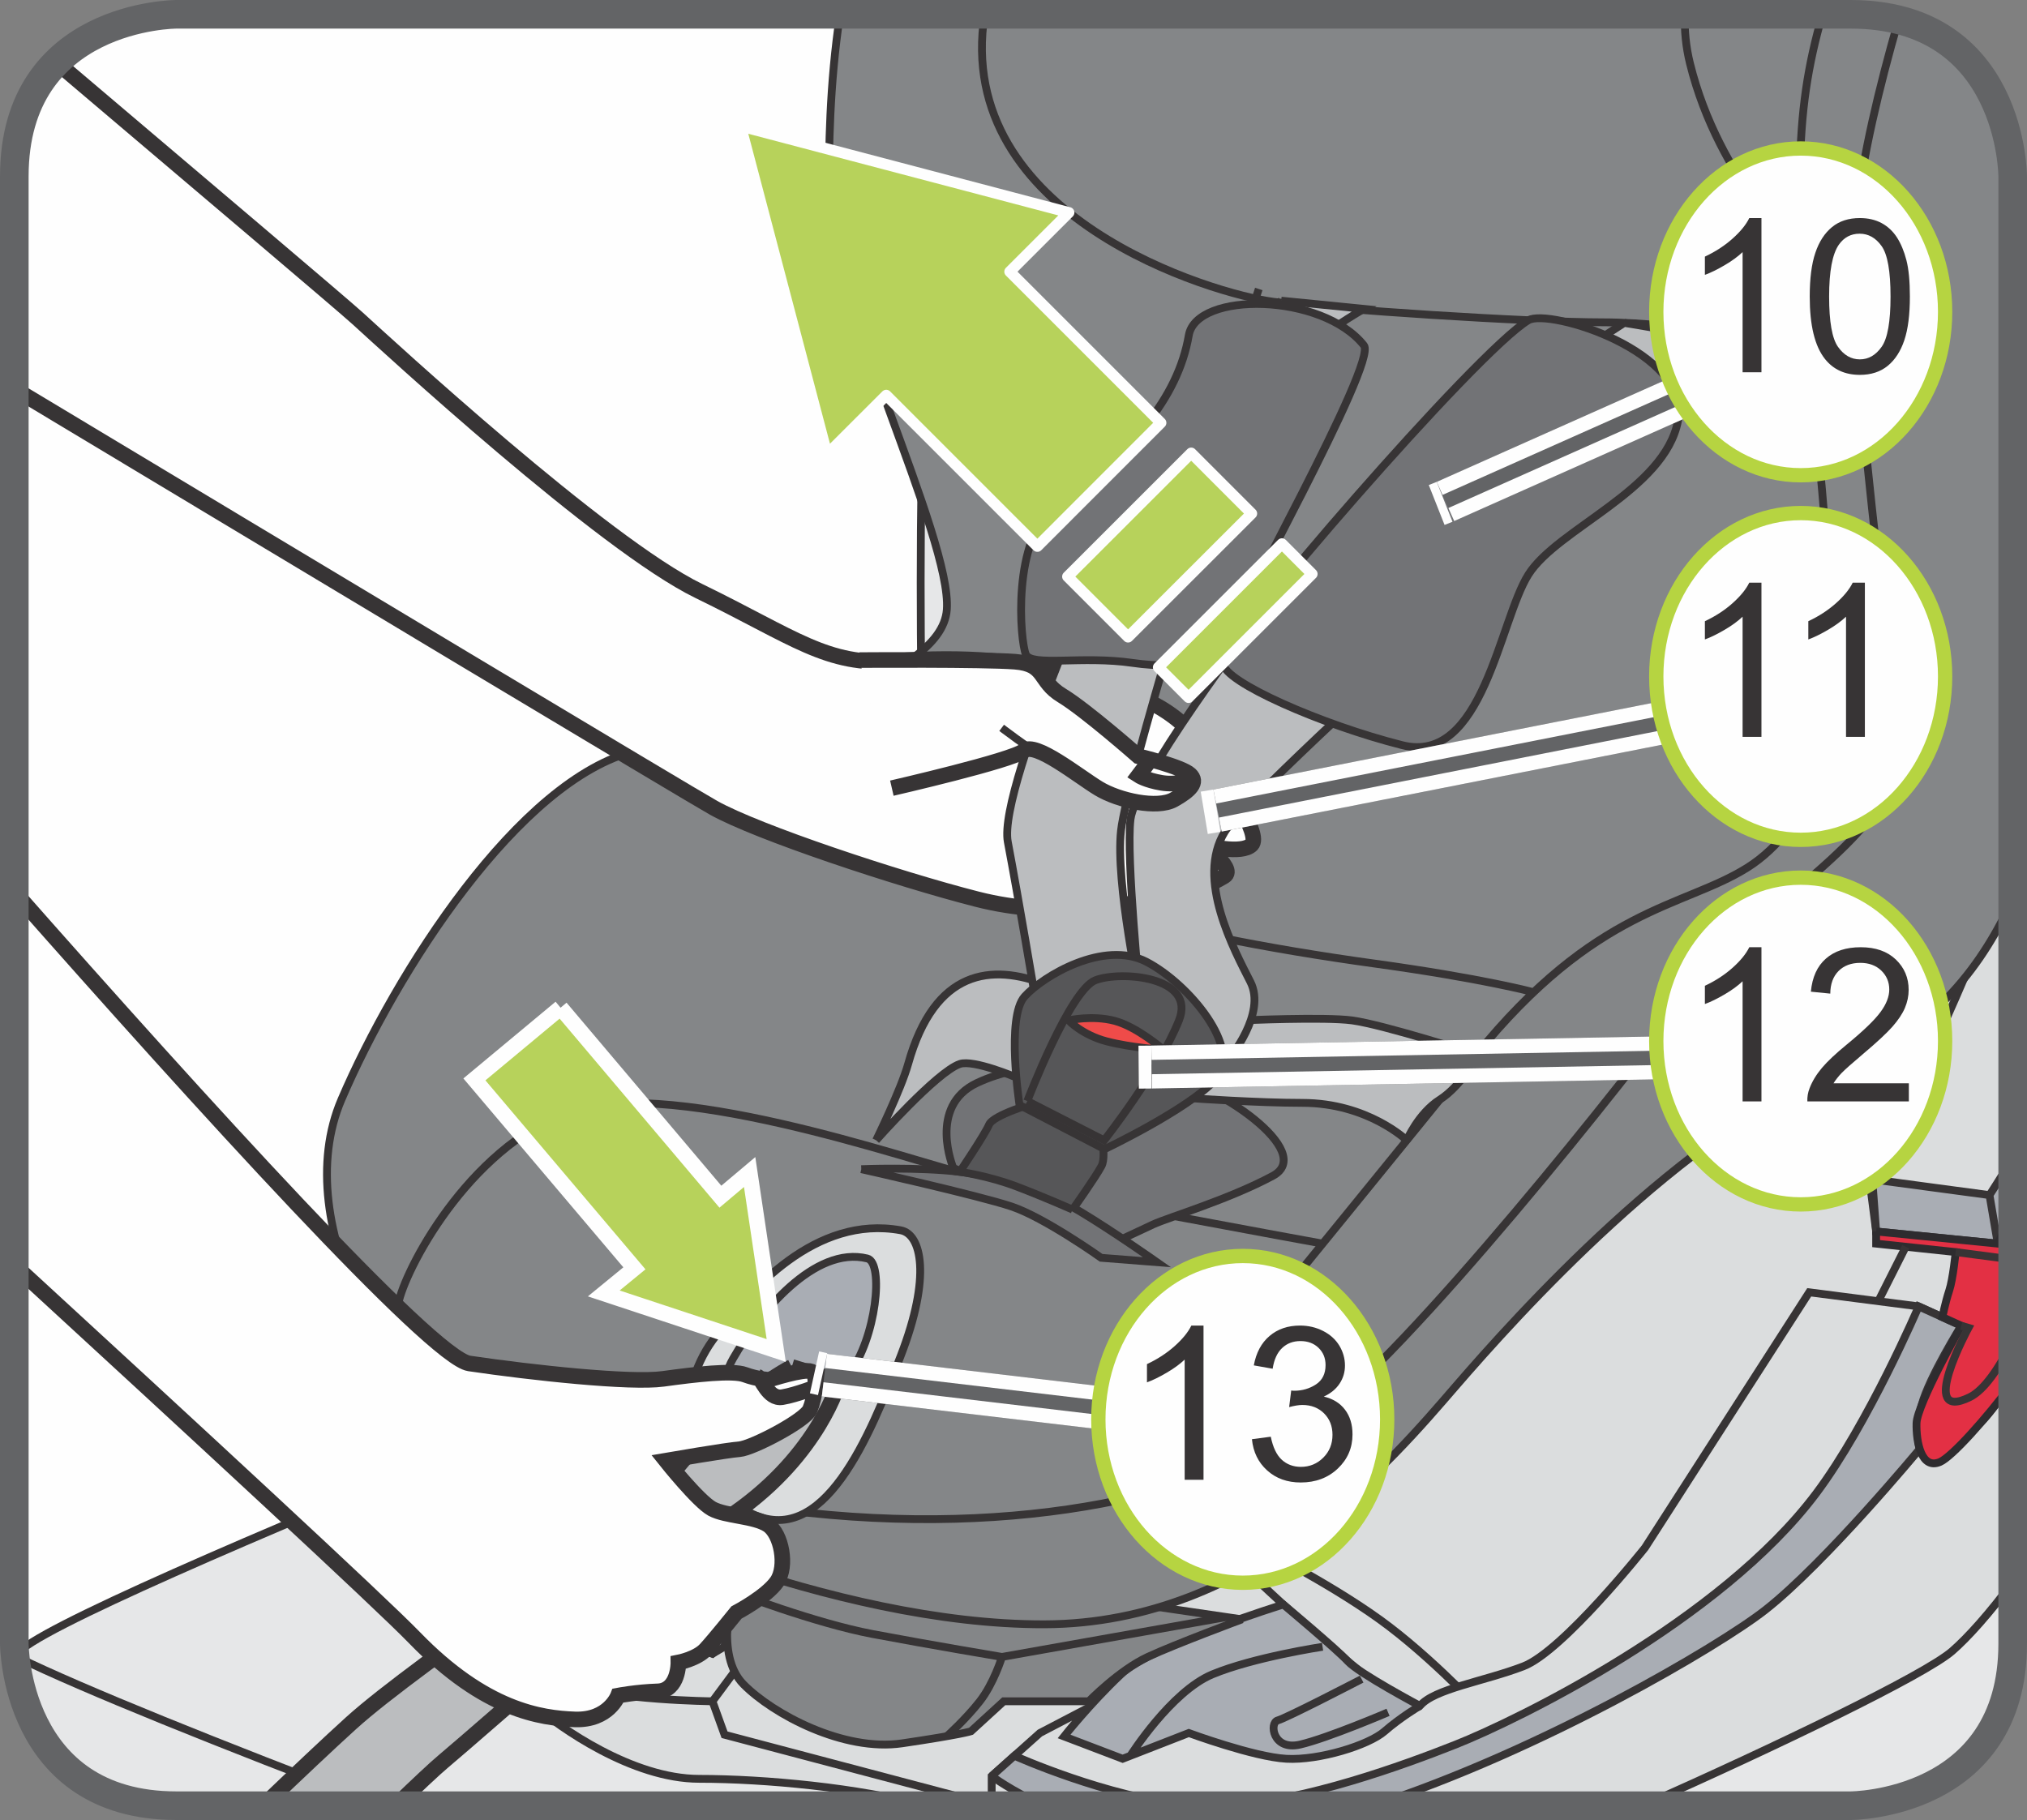
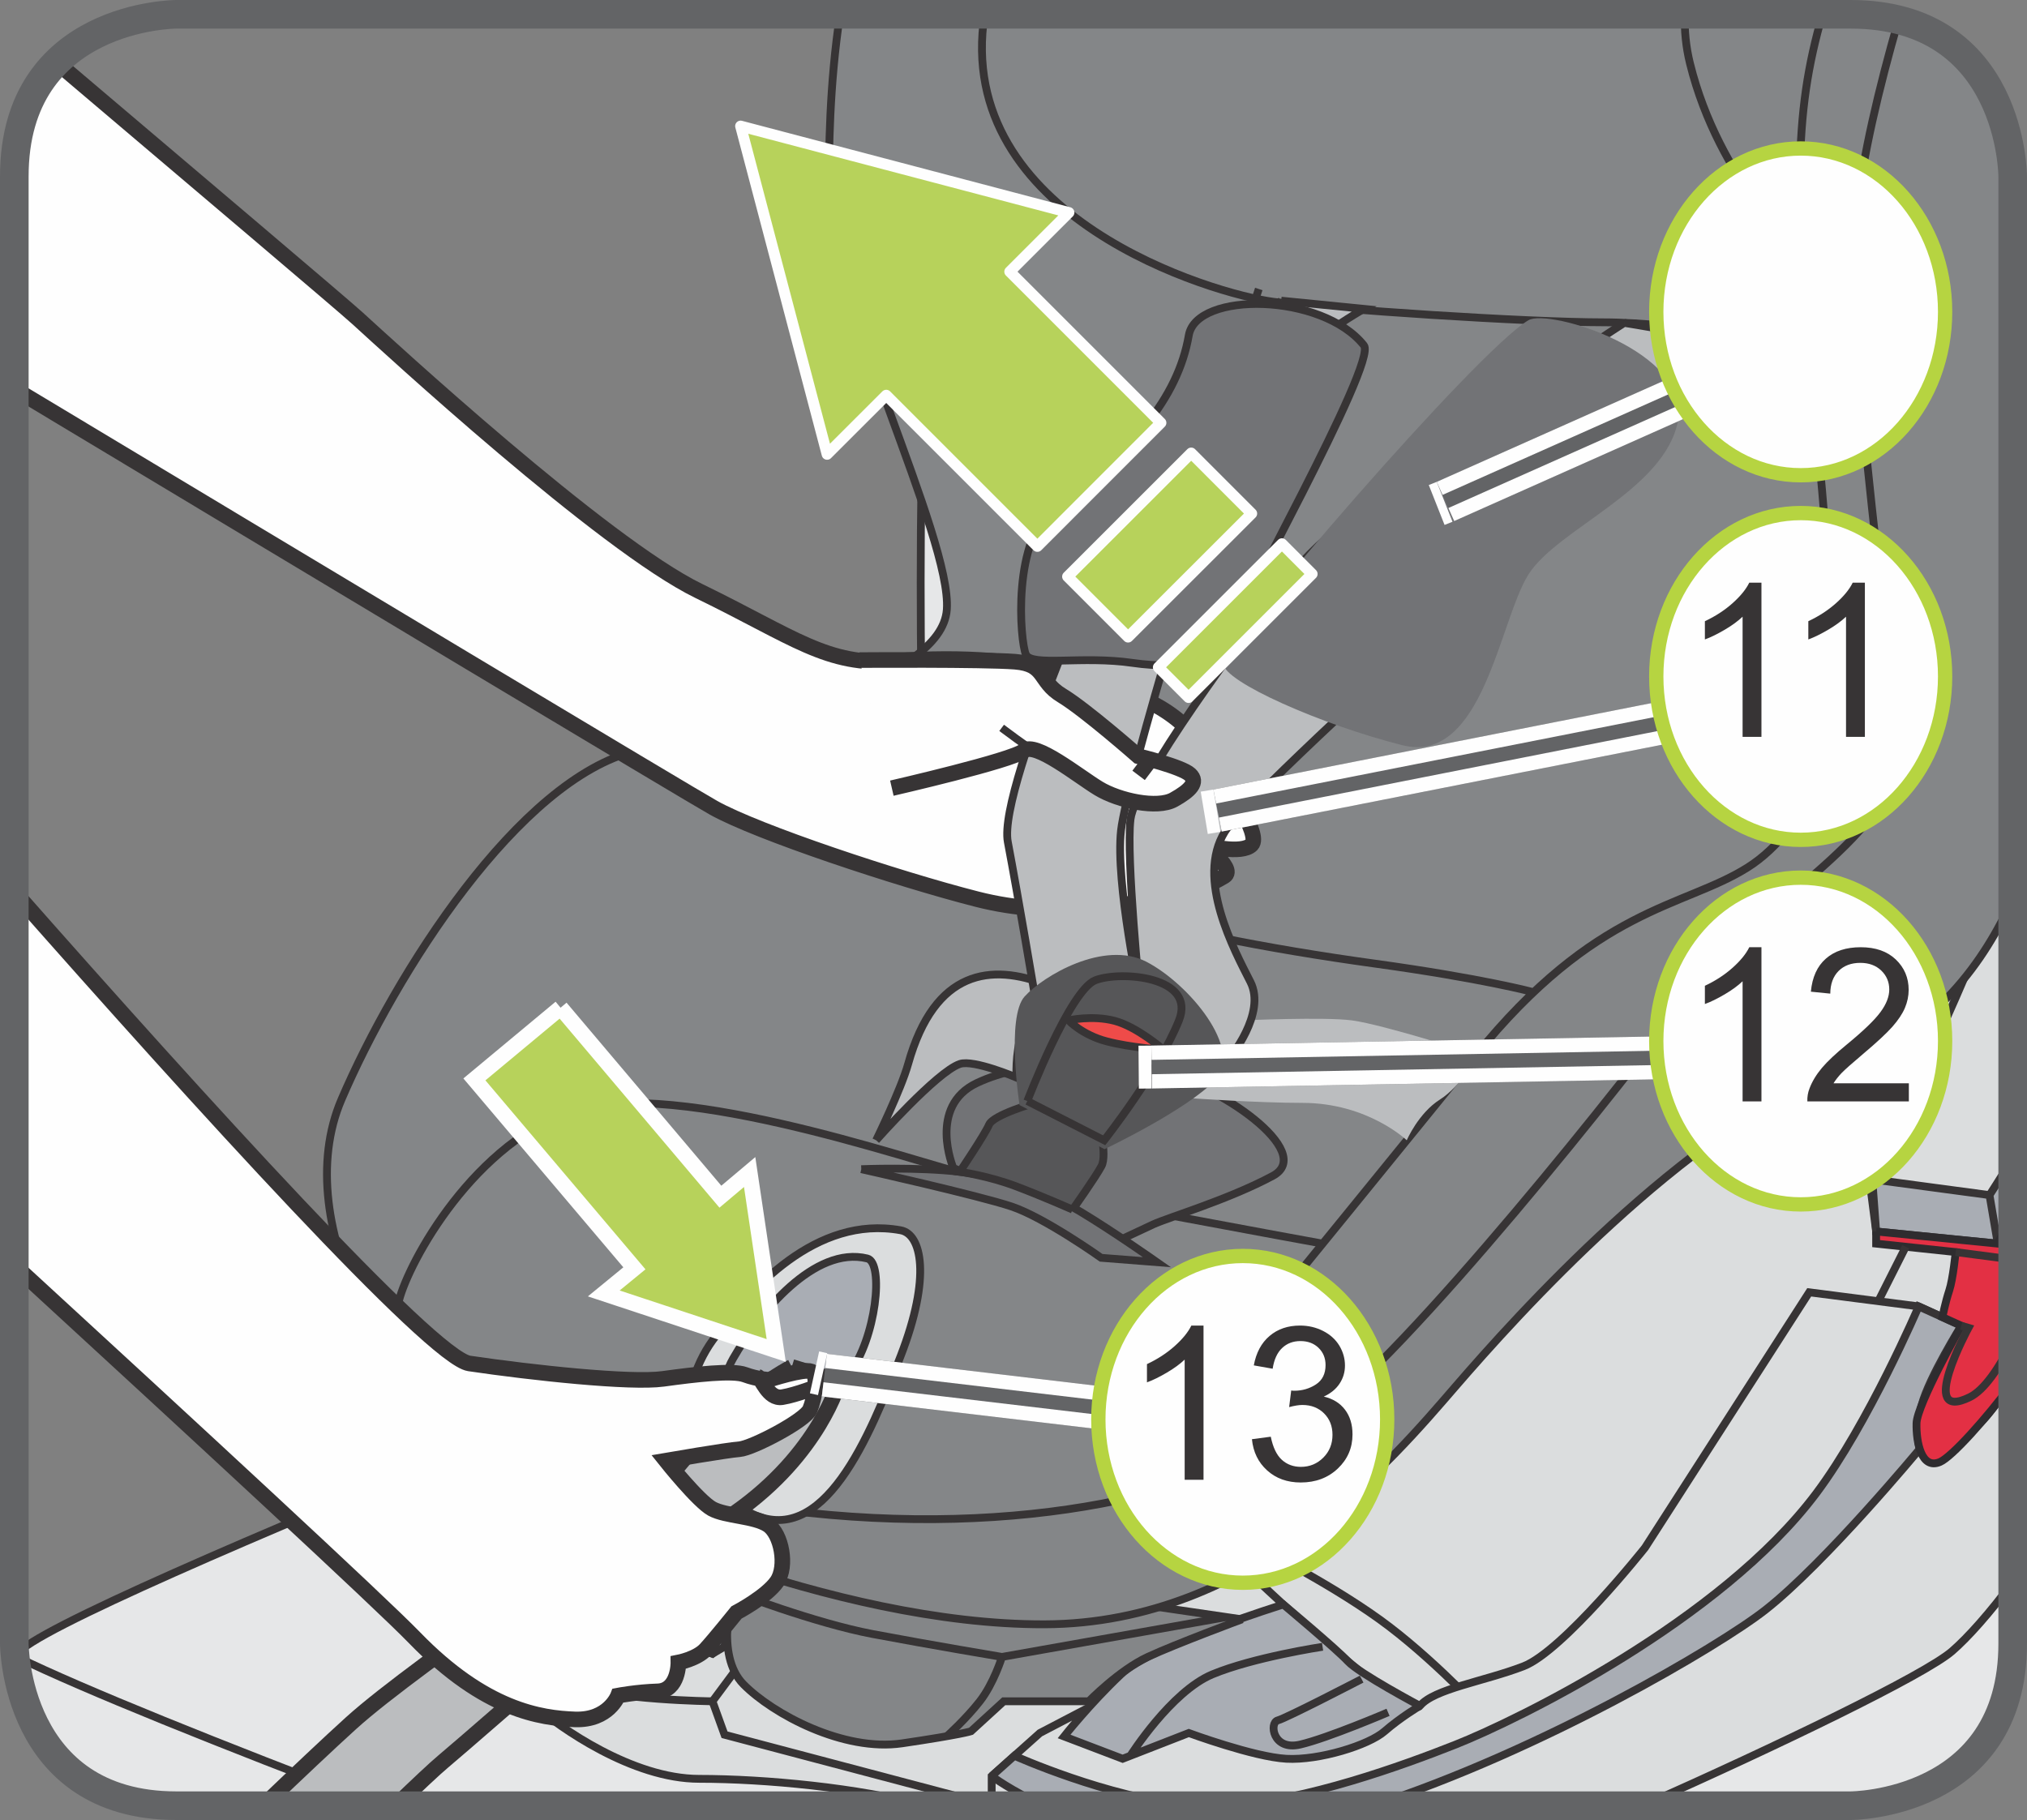
<svg xmlns="http://www.w3.org/2000/svg" xml:space="preserve" width="25mm" height="22.45mm" version="1.1" style="shape-rendering:geometricPrecision; text-rendering:geometricPrecision; image-rendering:optimizeQuality; fill-rule:evenodd; clip-rule:evenodd" viewBox="0 0 11587.81 10405.9">
  <rect x="0" y="0" width="11587.81" height="10405.9" fill="#808080" stroke="none" />
  <defs>
    <style type="text/css">
   
    .str4 {stroke:#FEFEFE;stroke-width:89.13;stroke-miterlimit:10}
    .str3 {stroke:#373435;stroke-width:89.13;stroke-miterlimit:4}
    .str9 {stroke:#FEFEFE;stroke-width:245.29;stroke-miterlimit:4}
    .str1 {stroke:#373435;stroke-width:44.64;stroke-miterlimit:10}
    .str0 {stroke:#373435;stroke-width:44.64;stroke-miterlimit:4}
    .str2 {stroke:#2E2C2F;stroke-width:44.64;stroke-miterlimit:22.926}
    .str6 {stroke:#636466;stroke-width:163.53;stroke-miterlimit:4}
    .str10 {stroke:#B6D441;stroke-width:81.76;stroke-miterlimit:2.613}
    .str7 {stroke:#636466;stroke-width:245.29;stroke-linejoin:bevel;stroke-miterlimit:4}
    .str8 {stroke:#FEFEFE;stroke-width:81.58;stroke-linejoin:bevel;stroke-miterlimit:4}
    .str5 {stroke:#FEFEFE;stroke-width:62.48;stroke-linecap:round;stroke-linejoin:round;stroke-miterlimit:22.926}
    .fil2 {fill:none;fill-rule:nonzero}
    .fil0 {fill:#FEFEFE;fill-rule:nonzero}
    .fil1 {fill:#E6E7E8;fill-rule:nonzero}
    .fil8 {fill:#BBBDBF;fill-rule:nonzero}
    .fil5 {fill:#848688;fill-rule:nonzero}
    .fil7 {fill:#727376;fill-rule:nonzero}
    .fil9 {fill:#565658;fill-rule:nonzero}
    .fil12 {fill:#373435;fill-rule:nonzero}
    .fil10 {fill:#EF4B49;fill-rule:nonzero}
    .fil6 {fill:#E33044;fill-rule:nonzero}
    .fil3 {fill:#DBDDDE;fill-rule:nonzero}
    .fil11 {fill:#B7D25B;fill-rule:nonzero}
    .fil4 {fill:#A9ADB4;fill-rule:nonzero}
   
  </style>
  </defs>
  <g id="Слой_x0020_1">
-     <path class="fil0" d="M1008.74 81.76c0,0 -926.98,0 -926.98,926.98l0 8388.41c0,0 0,926.98 926.98,926.98l9570.32 0c0,0 926.98,0 926.98,-926.98l0 -8388.41c0,0 0,-926.98 -926.98,-926.98l-9570.32 0z" />
    <path class="fil1" d="M5429.81 81.86c-363.3,2943.21 -18.73,7104.21 -18.73,7104.21 0,0 -5158.29,2013.03 -5309.53,2269.26 -53.63,90.66 339.15,445.81 878.26,868.3 9.64,0.23 19.19,0.42 29.02,0.42l0 0 9570.14 0c0,0 927.16,0 927.16,-926.98l0 0 0 -8388.23c0,0 0,-926.98 -927.16,-926.98l0 0 -5149.16 0z" />
    <path class="fil2 str0" d="M5429.81 81.86c-363.3,2943.21 -18.73,7104.21 -18.73,7104.21 0,0 -5158.29,2013.03 -5309.53,2269.26 -53.63,90.66 339.15,445.81 878.26,868.3" />
    <path class="fil1" d="M96.6 9473.68c375.26,183.09 1161.33,500.22 2084.41,850.36l-1172.18 0 0 0c-767.9,0 -899.63,-636.12 -922.25,-854.44 3.34,1.39 6.63,2.41 10.01,4.08z" />
    <path class="fil2 str0" d="M96.6 9473.68c375.26,183.09 1161.33,500.22 2084.41,850.36m-2094.43 -854.44c3.34,1.39 6.63,2.41 10.01,4.08" />
    <path class="fil3" d="M6796.02 8883.96c0,0 573.97,365.43 904.08,643.4 330.48,278.01 504.3,528.5 504.3,528.5l1686.54 -1171.9c0,0 1356.01,-1217.09 1529.82,-1773.54 22.29,-71.29 51.5,-181.42 85.38,-318.76l0 -5782.83c0,0 0,-217.53 -105.4,-441.87l-1110.02 3361.9 -3494.7 4955.09z" />
    <path class="fil2 str1" d="M6796.02 8883.96c0,0 573.97,365.43 904.08,643.4 330.48,278.01 504.3,528.5 504.3,528.5l1686.54 -1171.9c0,0 1356.01,-1217.09 1529.82,-1773.54 22.29,-71.29 51.5,-181.42 85.38,-318.76m-105.4 -6224.69l-1110.02 3361.9 -3494.7 4955.09m399.96 -34.86c0,0 451.97,226.01 747.6,452.16 295.63,225.96 576.42,535.31 576.42,535.31" />
    <path class="fil3" d="M3701.33 8536.18c0,0 -817.08,486.78 -817.08,660.78 0,173.63 34.81,434.59 173.82,556.26 139.15,121.67 556.45,417.3 938.75,417.3 378.97,0 911.5,51.17 1293.25,153.52l4101.99 0c766.74,-340.77 1609.73,-746.67 1767.93,-883.78 89.97,-78.01 215.12,-217.9 346.15,-394.82l0 -1181.77c-64.34,119.63 -123.94,208.86 -167.1,253.08 -233.33,239.4 -467.96,220.08 -353.01,-84.68 101.69,-269.35 226.29,-452.16 226.29,-452.16l-243.62 -110.5 -625.93 -80.65 -938.75 1460.39c0,0 -469.49,591.58 -695.64,678.26 -225.78,86.68 -509.68,128.21 -590.93,225.82 -81.25,97.62 -1008.42,-791.73 -1008.42,-791.73l-3407.7 -425.32zm7804.81 -4245.08c-58.12,406.59 -138.78,928.23 -189.67,1080.86 -86.95,260.82 -625.93,1398.23 -625.93,1398.23l34.86 270.78 695.41 69.48 85.33 -117.78 0 -2701.58z" />
    <path class="fil2 str0" d="M3701.33 8536.18c0,0 -817.08,486.78 -817.08,660.78 0,173.63 34.81,434.59 173.82,556.26 139.15,121.67 556.45,417.3 938.75,417.3 378.97,0 911.5,51.17 1293.25,153.52m4101.99 0c766.74,-340.77 1609.73,-746.67 1767.93,-883.78 89.97,-78.01 215.12,-217.9 346.15,-394.82m0 -4754.34c-58.12,406.59 -138.78,928.23 -189.67,1080.86 -86.95,260.82 -625.93,1398.23 -625.93,1398.23l34.86 270.78 695.41 69.48 85.33 -117.78m0 870.99c-64.34,119.63 -123.94,208.86 -167.1,253.08 -233.33,239.4 -467.96,220.08 -353.01,-84.68 101.69,-269.35 226.29,-452.16 226.29,-452.16l-243.62 -110.5 -625.93 -80.65 -938.75 1460.39c0,0 -469.49,591.58 -695.64,678.26 -225.78,86.68 -509.68,128.21 -590.93,225.82 -81.25,97.62 -1008.42,-791.73 -1008.42,-791.73l-3407.7 -425.32" />
    <path class="fil4" d="M8117.4 9753.18c0,0 -110.55,65.73 -201.95,145.36 -91.4,79.96 -374.43,167.61 -561.64,157.32 -187.26,-10.29 -557.79,-147.35 -557.79,-147.35l-378.04 147.35 -335.03 -127.7c0,0 147.81,-187.26 325.06,-354.68 177.25,-167.47 928.46,-399.64 928.46,-399.64 0,0 304.76,255.07 369.37,325.06 64.75,69.99 411.55,254.28 411.55,254.28z" />
    <path class="fil2 str1" d="M8117.4 9753.18c0,0 -110.55,65.73 -201.95,145.36 -91.4,79.96 -374.43,167.61 -561.64,157.32 -187.26,-10.29 -557.79,-147.35 -557.79,-147.35l-378.04 147.35 -335.03 -127.7c0,0 147.81,-187.26 325.06,-354.68 177.25,-167.47 928.46,-399.64 928.46,-399.64 0,0 304.76,255.07 369.37,325.06 64.75,69.99 411.55,254.28 411.55,254.28m-1655.43 285.48c0,0 231.85,-366.59 468.15,-465.18 236.44,-98.45 630.7,-157.96 630.7,-157.96m-1336.58 347.17l-279.31 145.82 -275.7 246.26 0 167.47 -1527.23 -403.9 -69.02 -191.15 285.66 -384.44 -147.81 0 -137.85 112.49 -295.44 -112.49 68.83 -138.5c0,0 -394.08,-93.68 -364.51,-152.87 29.62,-59.05 364.51,-256.23 364.51,-256.23" />
    <path class="fil5" d="M4693.76 8972.58c-49.23,0 -502.31,128.02 -502.31,128.02 0,0 -108.6,360.06 59.01,529.79 167.47,169.74 571.51,386.38 906.4,337.21 334.89,-49.23 394.08,-69.02 394.08,-69.02l187.21 -171.36 485.99 0c0,0 173.49,-178.08 336.83,-253.63 163.16,-75.55 539.25,-215.02 539.25,-215.02l-876.08 -128.35 -1530.38 -157.64z" />
    <path class="fil2 str0" d="M4693.76 8972.58c-49.23,0 -502.31,128.02 -502.31,128.02 0,0 -108.6,360.06 59.01,529.79 167.47,169.74 571.51,386.38 906.4,337.21 334.89,-49.23 394.08,-69.02 394.08,-69.02l187.21 -171.36 485.99 0c0,0 173.49,-178.08 336.83,-253.63 163.16,-75.55 539.25,-215.02 539.25,-215.02l-876.08 -128.35 -1530.38 -157.64" />
    <path class="fil2 str1" d="M4191.36 9100.55c0,0 463.1,178.92 797.98,242.19 335.03,63.27 738.75,130.8 738.75,130.8l1283.28 -227.96m-1283.28 227.96c0,0 -46.58,151.24 -126.72,253.63 -80.09,102.53 -188.51,199.63 -188.51,199.63m-2498.7 -453.27c0,0 104.8,66.05 350.88,156.81 246.45,90.94 807.95,96.83 807.95,96.83" />
    <path class="fil4" d="M5669.17 10154.72c0,0 109.06,82.88 298.73,169.32l849.15 0 -21.09 -1.85c-468.98,-45.61 -996.83,-283.53 -996.83,-283.53l-129.97 116.06zm2178.09 169.32c960.3,-311.85 1981.05,-912.01 2245.53,-1119.8 344.67,-271.15 881.83,-919.65 881.83,-919.65 0,0 -32.08,-92.52 11.45,-252.61 43.48,-160.1 226.15,-451.97 226.15,-451.97l-243.67 -110.55c0,0 -286.96,670.42 -585.05,1067.93 -548.1,730.91 -1707.95,1296.86 -2062.26,1437.31 -301.61,119.49 -854.16,320.24 -1301.36,349.35l827.37 0z" />
    <path class="fil2 str1" d="M5669.17 10154.72c0,0 109.06,82.88 298.73,169.32m1879.36 0c960.3,-311.85 1981.05,-912.01 2245.53,-1119.8 344.67,-271.15 881.83,-919.65 881.83,-919.65 0,0 -32.08,-92.52 11.45,-252.61 43.48,-160.1 226.15,-451.97 226.15,-451.97l-243.67 -110.55c0,0 -286.96,670.42 -585.05,1067.93 -548.1,730.91 -1707.95,1296.86 -2062.26,1437.31 -301.61,119.49 -854.16,320.24 -1301.36,349.35m-202.83 0l-21.09 -1.85c-468.98,-45.61 -996.83,-283.53 -996.83,-283.53l-129.97 116.06" />
    <path class="fil4" d="M11506.14 6623.41c-73.7,118.29 -132.66,209.6 -132.66,209.6l-670.1 -89.92 22.06 297.95 695.27 69.48c0,0 36.11,-54.93 85.43,-128.07l0 -359.04z" />
    <path class="fil2 str1" d="M11506.14 6623.41c-73.7,118.29 -132.66,209.6 -132.66,209.6l-670.1 -89.92 22.06 297.95 695.27 69.48c0,0 36.11,-54.93 85.43,-128.07m-85.43 128.07l-47.23 -277.5" />
    <polygon class="fil5" points="11506.14,5280.42 11491.72,5277.88 11506.14,5216.6 " />
    <polyline class="fil2 str0" points="11506.14,5280.42 11491.72,5277.88 11506.14,5216.6 " />
    <path class="fil2 str1" d="M7784.18 9600.31c0,0 -430.37,223.37 -479.6,236.11 -49.41,12.93 -29.62,174.98 128.02,138.17 157.64,-36.62 502.49,-184.29 502.49,-184.29" />
    <path class="fil5" d="M11506.14 5138.82c-160.56,352.73 -432.83,752.33 -989.83,971.48 -894.63,351.85 -1842.04,1407.69 -2196.86,1818.45 -355,410.58 -1145.9,1355.22 -2349.22,1358.32 -1203.51,3.29 -2646.05,-649.8 -3055.98,-874.46 -668.94,-366.59 -1270.21,-1407.73 -962.11,-2126.36 308.05,-718.49 1011.8,-1833.05 1686.3,-1994.45 674.69,-161.21 1744.75,-395.84 1774.33,-806.47 29.43,-410.58 -674.32,-1803.76 -674.32,-2390.43 0,-230.23 2.22,-606.32 63.92,-1013.05l5776.61 0 0 0c927.16,0 927.16,926.98 927.16,926.98l0 4129.99z" />
    <path class="fil2 str0" d="M11506.14 5138.82c-160.56,352.73 -432.83,752.33 -989.83,971.48 -894.63,351.85 -1842.04,1407.69 -2196.86,1818.45 -355,410.58 -1145.9,1355.22 -2349.22,1358.32 -1203.51,3.29 -2646.05,-649.8 -3055.98,-874.46 -668.94,-366.59 -1270.21,-1407.73 -962.11,-2126.36 308.05,-718.49 1011.8,-1833.05 1686.3,-1994.45 674.69,-161.21 1744.75,-395.84 1774.33,-806.47 29.43,-410.58 -674.32,-1803.76 -674.32,-2390.43 0,-230.23 2.22,-606.32 63.92,-1013.05" />
    <path class="fil2 str1" d="M7560.86 7110.46c0,0 -1627.3,-296.28 -1990.32,-384.25 -362.84,-87.97 -1799.82,-601.22 -2371.98,-352.04 -571.97,249.37 -909.13,943.99 -923.87,1095.23 -14.55,151.24 -68.32,255.07 -68.32,255.07 0,0 932.36,741.39 2287.9,910.62 1355.54,169.27 2460.28,-105.12 3009.35,-501.15 549.12,-395.89 1815.07,-1989.02 2157.28,-2460.93 342.07,-471.9 1163.28,-882.53 1177.97,-1337.09 14.74,-454.75 -308.19,-2317.05 -220.08,-3152.95 29.66,-281.07 118.84,-668.29 234.72,-1069.65m-794.41 5152.54c0,0 237.23,37.92 222.53,243.11 -14.55,205.38 -73.42,645.44 190.5,454.75 264.06,-190.64 190.83,-451.79 146.66,-636.4 -43.8,-184.76 -257.85,-319.36 -257.85,-319.36l-301.84 257.9m299.2 -64.75c47.42,-52.52 113.84,90.89 99.28,126.21 -14.74,35.13 -22.57,52.79 -99.28,0 -76.66,-52.98 -58.54,-61.46 0,-126.21" />
    <path class="fil3" d="M5148.97 7034.17c118.89,21.6 175.95,264.11 0,718.49 -175.9,454.75 -440.01,1114.56 -865.33,894.63 -425.27,-219.94 -421.38,-689.24 -210.76,-982.6 210.76,-293.17 592.09,-718.63 1076.09,-630.52z" />
    <path class="fil2 str1" d="M5148.97 7034.17c118.89,21.6 175.95,264.11 0,718.49 -175.9,454.75 -440.01,1114.56 -865.33,894.63 -425.27,-219.94 -421.38,-689.24 -210.76,-982.6 210.76,-293.17 592.09,-718.63 1076.09,-630.52m3618.5 -1361.1c0,0 -289.6,-78.47 -909.5,-163.85 -620.04,-85.33 -1227.84,-205.52 -1565,-325.06 -337.34,-119.54 -102.85,-848.32 102.53,-1273.64 205.38,-425.13 800.58,-2258.32 800.58,-2258.32m-184.62 7384.26c0,0 -58.73,-1179.78 182.16,-1474.25 0,0 944.31,-1159.34 1240.27,-1525.33 689.24,-852.72 1187.8,-846.19 1554.39,-1075.77 366.78,-229.25 527.99,-777.36 527.99,-777.36 0,0 -59.19,-996.78 -122.97,-1622.39 -145.45,-1429.1 -140.12,-1905.55 25.31,-2479.51m-90.71 1893.12c0,0 -720.76,-132.15 -1160.96,-132.15 -439.87,0 -1543.59,-73.23 -1886.31,-117.22 -342.77,-43.99 -1832.4,-484 -1652.05,-1642.5l0.19 -1.25m4002.94 0c-2.87,92.29 6.03,185.78 29.2,279.87 166.17,674.5 640.2,1098.85 640.2,1098.85" />
    <path class="fil6" d="M10725.4 7040.98l0 69.48 454.57 48.25c0,0 -14.88,154.16 -36.8,220.26 -21.92,66.05 -39.07,151.89 -39.07,151.89l108.23 49.04c0,0 -253.45,450.16 -256.04,557.61 -2.64,107.58 27.63,267.35 134.42,221.23 66.37,-28.69 259.43,-241.49 415.45,-450.9l0 -962.67c-52.05,93.03 -85.33,165.29 -85.33,165.29l-695.41 -69.48z" />
    <path class="fil2 str2" d="M10725.4 7040.98l0 69.48 454.57 48.25c0,0 -14.88,154.16 -36.8,220.26 -21.92,66.05 -39.07,151.89 -39.07,151.89l108.23 49.04c0,0 -253.45,450.16 -256.04,557.61 -2.64,107.58 27.63,267.35 134.42,221.23 66.37,-28.69 259.43,-241.49 415.45,-450.9m0 -962.67c-52.05,93.03 -85.33,165.29 -85.33,165.29l-695.41 -69.48" />
    <path class="fil2 str1" d="M11212.32 7579.96l40.84 11.96c0,0 -296.74,545.65 7.56,396.35 82,-40.19 167.75,-164.69 245.43,-322.56m0 -546.3l-47.28 75.97 -278.94 -36.66" />
    <path class="fil4" d="M3777.44 9342.79c0,0 44.96,-128.53 183.64,-242.14 138.64,-113.84 195.88,-161.26 195.88,-161.26l287.61 91.73 -253.26 87.97c0,0 -29.62,24.52 -29.62,137.52 0,68.51 -21.55,158.94 -21.55,158.94l-67.21 39.72 -295.49 -112.49z" />
    <path class="fil2 str1" d="M3777.44 9342.79c0,0 44.96,-128.53 183.64,-242.14 138.64,-113.84 195.88,-161.26 195.88,-161.26l287.61 91.73 -253.26 87.97c0,0 -29.62,24.52 -29.62,137.52 0,68.51 -21.55,158.94 -21.55,158.94l-67.21 39.72 -295.49 -112.49" />
    <path class="fil4" d="M4958.28 7195.43c95.67,23.55 51.68,457.21 -105.96,661.29 -157.96,203.9 -245.89,526.83 -422.03,475.52 -175.95,-51.54 -390.14,-302.53 -238.89,-565.62 150.92,-263.27 465.04,-645.39 766.88,-571.19z" />
    <path class="fil2 str0" d="M4958.28 7195.43c95.67,23.55 51.68,457.21 -105.96,661.29 -157.96,203.9 -245.89,526.83 -422.03,475.52 -175.95,-51.54 -390.14,-302.53 -238.89,-565.62 150.92,-263.27 465.04,-645.39 766.88,-571.19" />
    <line class="fil2" x1="10894.67" y1="7128.49" x2="10737.68" y2="7439.7" />
    <line class="fil2 str1" x1="10894.67" y1="7128.49" x2="10737.68" y2="7439.7" />
    <path class="fil7" d="M5449.75 6677.54c0,0 -147.81,-352.22 135.39,-485.67 282.88,-133.4 701.16,-129.83 1036.51,-64.43 335.4,65.26 907.84,460.64 653.6,596.22 -253.77,135.72 -592.74,235.6 -683.17,276.99 -91.08,41.67 -212.57,100.21 -212.57,100.21l-929.76 -423.33z" />
    <path class="fil2 str1" d="M5449.75 6677.54c0,0 -147.81,-352.22 135.39,-485.67 282.88,-133.4 701.16,-129.83 1036.51,-64.43 335.4,65.26 907.84,460.64 653.6,596.22 -253.77,135.72 -592.74,235.6 -683.17,276.99 -91.08,41.67 -212.57,100.21 -212.57,100.21l-929.76 -423.33" />
    <path class="fil7" d="M4923.66 6684.77c0,0 322.28,-13.4 563.12,15.2 241.03,28.65 506.76,117.41 692.21,229.44 186.05,111.98 435.1,287.15 435.1,287.15l-319.17 -25.03c0,0 -322.47,-229.76 -512.32,-293.36 -189.53,-63.45 -858.93,-213.4 -858.93,-213.4z" />
    <path class="fil2 str1" d="M4923.66 6684.77c0,0 322.28,-13.4 563.12,15.2 241.03,28.65 506.76,117.41 692.21,229.44 186.05,111.98 435.1,287.15 435.1,287.15l-319.17 -25.03c0,0 -322.47,-229.76 -512.32,-293.36 -189.53,-63.45 -858.93,-213.4 -858.93,-213.4" />
    <path class="fil8" d="M8042.03 6519.58c0,0 -222.58,-213.86 -596.86,-213.86 -252.8,0 -623.33,-25.68 -623.33,-25.68l280.1 -445.9c0,0 471.76,-20.95 627.09,0 185.59,25.17 722.75,198.52 722.75,198.52 0,0 -98.08,176.6 -220.72,254.42 -122.97,78.01 -189.02,232.5 -189.02,232.5z" />
-     <path class="fil2 str0" d="M8042.03 6519.58c0,0 -222.58,-213.86 -596.86,-213.86 -252.8,0 -623.33,-25.68 -623.33,-25.68l280.1 -445.9c0,0 471.76,-20.95 627.09,0 185.59,25.17 722.75,198.52 722.75,198.52 0,0 -98.08,176.6 -220.72,254.42 -122.97,78.01 -189.02,232.5 -189.02,232.5" />
    <path class="fil8" d="M5008.44 6519.58c0,0 142.25,-290.21 183.13,-436.26 152.26,-543 477.65,-574.11 787.83,-454.24 71.15,27.49 -97.94,138.5 -137.85,271.43 -39.86,133.12 -30.08,260.49 -30.08,260.49 0,0 -245.75,-104.8 -324.55,-77.68 -132.15,45.33 -478.48,436.26 -478.48,436.26z" />
    <path class="fil2 str0" d="M5008.44 6519.58c0,0 142.25,-290.21 183.13,-436.26 152.26,-543 477.65,-574.11 787.83,-454.24 71.15,27.49 -97.94,138.5 -137.85,271.43 -39.86,133.12 -30.08,260.49 -30.08,260.49 0,0 -245.75,-104.8 -324.55,-77.68 -132.15,45.33 -478.48,436.26 -478.48,436.26" />
    <path class="fil9" d="M6131.67 6915.88c0,0 130.99,-184.29 165.66,-249.69 33.84,-65.4 -18.63,-264.25 -18.63,-264.25l-362.05 -96.32c0,0 -239.22,68.51 -262.77,125.24 -24.01,56.59 -167.1,268.98 -167.1,268.98 0,0 163.67,22.57 324.23,83.9 160.75,61.18 320.66,132.15 320.66,132.15z" />
    <path class="fil2 str1" d="M6131.67 6915.88c0,0 130.99,-184.29 165.66,-249.69 33.84,-65.4 -18.63,-264.25 -18.63,-264.25l-362.05 -96.32c0,0 -239.22,68.51 -262.77,125.24 -24.01,56.59 -167.1,268.98 -167.1,268.98 0,0 163.67,22.57 324.23,83.9 160.75,61.18 320.66,132.15 320.66,132.15" />
    <path class="fil0" d="M323.02 355.88c791.63,671.86 1633.74,1384.42 1721.81,1464.79 169.74,154.54 1404.3,1292.78 1949.63,1558 545.14,265.04 734.34,431.53 1120.59,401.08 386.71,-30.08 748.06,-1.95 1024.73,80.65 276.86,82.41 553.85,154.81 717.38,389.81 163.48,235.28 353.01,522.93 298.08,579.34 -54.97,56.41 -263.27,9.78 -292.06,-12.75 -28.78,-22.43 210.76,147.95 136.37,192.59 -74.21,44.64 -231.71,123.16 -405.02,139.98 -173.31,16.83 -554.31,108.09 -1010.04,-8.48 -456.05,-116.62 -1253.71,-381.52 -1505.67,-522.61 -147.44,-82.74 -2267.78,-1355.73 -3996.96,-2394.88l0 -1214.59 0 0c0,-309.58 103.46,-515.61 241.17,-652.95z" />
    <path class="fil2 str3" d="M323.02 355.88c791.63,671.86 1633.74,1384.42 1721.81,1464.79 169.74,154.54 1404.3,1292.78 1949.63,1558 545.14,265.04 734.34,431.53 1120.59,401.08 386.71,-30.08 748.06,-1.95 1024.73,80.65 276.86,82.41 553.85,154.81 717.38,389.81 163.48,235.28 353.01,522.93 298.08,579.34 -54.97,56.41 -263.27,9.78 -292.06,-12.75 -28.78,-22.43 210.76,147.95 136.37,192.59 -74.21,44.64 -231.71,123.16 -405.02,139.98 -173.31,16.83 -554.31,108.09 -1010.04,-8.48 -456.05,-116.62 -1253.71,-381.52 -1505.67,-522.61 -147.44,-82.74 -2267.78,-1355.73 -3996.96,-2394.88" />
    <path class="fil8" d="M7324.38 1719.07c0,0 -734.53,626.3 -815.13,911.96 -80.74,285.48 -809.57,1857.2 -747.74,2183.28 61.65,325.85 154.54,878.08 154.54,878.08l601.87 17.98c0,0 -142.39,-663.38 -109.2,-962.3 33.51,-298.73 542.87,-1952.22 657.17,-2293.32 114.44,-341.28 731.42,-688.73 731.42,-688.73l-472.92 -46.95z" />
    <path class="fil2 str0" d="M7324.38 1719.07c0,0 -734.53,626.3 -815.13,911.96 -80.74,285.48 -809.57,1857.2 -747.74,2183.28 61.65,325.85 154.54,878.08 154.54,878.08l601.87 17.98c0,0 -142.39,-663.38 -109.2,-962.3 33.51,-298.73 542.87,-1952.22 657.17,-2293.32 114.44,-341.28 731.42,-688.73 731.42,-688.73l-472.92 -46.95" />
    <path class="fil8" d="M9285.4 1845.98c0,0 -1539.19,993.17 -1873.24,1404.58 -334.24,411.74 -923.36,1221.63 -949.37,1433.88 -26.33,211.78 55.11,1026.08 55.11,1026.08l508.66 341.75c0,0 214.56,-255.91 121.67,-438.2 -92.56,-182.48 -313.29,-588.99 -146.52,-858.01 167.14,-269.3 2993.69,-2783.35 2993.69,-2783.35 45.29,0.14 -710.01,-126.72 -710.01,-126.72z" />
    <path class="fil2 str0" d="M9285.4 1845.98c0,0 -1539.19,993.17 -1873.24,1404.58 -334.24,411.74 -923.36,1221.63 -949.37,1433.88 -26.33,211.78 55.11,1026.08 55.11,1026.08l508.66 341.75c0,0 214.56,-255.91 121.67,-438.2 -92.56,-182.48 -313.29,-588.99 -146.52,-858.01 167.14,-269.3 2993.69,-2783.35 2993.69,-2783.35 45.29,0.14 -710.01,-126.72 -710.01,-126.72" />
    <path class="fil7" d="M7797.34 1974.93c78.33,98.77 -759.7,1586.93 -778.19,1692.38 -17.98,105.63 -256.23,165.01 -544.81,122.83 -288.63,-42.18 -575.91,22.9 -609.43,-47.93 -33.19,-70.96 -84.22,-670.24 174.14,-852.4 423,-298.41 694.76,-610.91 756.92,-972.45 43.48,-252.48 762.29,-243.48 1001.37,57.57z" />
    <path class="fil2 str1" d="M7797.34 1974.93c78.33,98.77 -759.7,1586.93 -778.19,1692.38 -17.98,105.63 -256.23,165.01 -544.81,122.83 -288.63,-42.18 -575.91,22.9 -609.43,-47.93 -33.19,-70.96 -84.22,-670.24 174.14,-852.4 423,-298.41 694.76,-610.91 756.92,-972.45 43.48,-252.48 762.29,-243.48 1001.37,57.57" />
    <path class="fil7" d="M8737.72 1830.87c116.43,-68.65 931.06,178.41 854.86,575.4 -75.69,397.04 -688.55,614.99 -854.86,878.45 -166.45,263.23 -260.49,1092.59 -722.24,975.69 -461.1,-116.57 -1019.68,-362.51 -1022.79,-466.2 -3.11,-103.83 1451.35,-1790.5 1745.03,-1963.35z" />
-     <path class="fil2 str1" d="M8737.72 1830.87c116.43,-68.65 931.06,178.41 854.86,575.4 -75.69,397.04 -688.55,614.99 -854.86,878.45 -166.45,263.23 -260.49,1092.59 -722.24,975.69 -461.1,-116.57 -1019.68,-362.51 -1022.79,-466.2 -3.11,-103.83 1451.35,-1790.5 1745.03,-1963.35" />
    <path class="fil0" d="M5098.5 4506.36c0,0 689.71,-158.29 754.78,-213.73 64.75,-55.62 311.99,145.68 427.78,215.67 115.6,69.8 334.24,117.08 429.21,63.92 95.16,-53.12 139.52,-100.07 92.56,-144.2 -47.09,-44.31 -295.3,-104.34 -295.3,-104.34 0,0 -302.35,-266.01 -437.56,-347.45 -135.07,-81.3 -87,-178.73 -267.86,-192.96 -180.86,-14.04 -888.69,-9.18 -888.69,-9.18l185.08 732.26z" />
-     <path class="fil2 str3" d="M5098.5 4506.36c0,0 689.71,-158.29 754.78,-213.73 64.75,-55.62 311.99,145.68 427.78,215.67 115.6,69.8 334.24,117.08 429.21,63.92 95.16,-53.12 139.52,-100.07 92.56,-144.2 -47.09,-44.31 -295.3,-104.34 -295.3,-104.34 0,0 -302.35,-266.01 -437.56,-347.45 -135.07,-81.3 -87,-178.73 -267.86,-192.96 -180.86,-14.04 -888.69,-9.18 -888.69,-9.18m1659.19 575.13l-63.45 84.03c0,0 42.37,27.63 130.34,42.5 87.46,15.06 170.85,-15.06 170.85,-15.06" />
+     <path class="fil2 str3" d="M5098.5 4506.36c0,0 689.71,-158.29 754.78,-213.73 64.75,-55.62 311.99,145.68 427.78,215.67 115.6,69.8 334.24,117.08 429.21,63.92 95.16,-53.12 139.52,-100.07 92.56,-144.2 -47.09,-44.31 -295.3,-104.34 -295.3,-104.34 0,0 -302.35,-266.01 -437.56,-347.45 -135.07,-81.3 -87,-178.73 -267.86,-192.96 -180.86,-14.04 -888.69,-9.18 -888.69,-9.18m1659.19 575.13l-63.45 84.03" />
    <path class="fil2 str0" d="M5726.09 4161.55c0,0 168.12,126.21 179.89,127.19" />
    <path class="fil9" d="M5828.34 6318.04c0,0 -77.68,-502.35 29.06,-620.55 106.79,-118.06 453.64,-324.27 696.75,-198.34 243.16,126.21 554.36,500.83 394.91,673.34 -159.59,172.19 -634.78,397.83 -634.78,397.83l-485.95 -252.29z" />
-     <path class="fil2 str1" d="M5828.34 6318.04c0,0 -77.68,-502.35 29.06,-620.55 106.79,-118.06 453.64,-324.27 696.75,-198.34 243.16,126.21 554.36,500.83 394.91,673.34 -159.59,172.19 -634.78,397.83 -634.78,397.83l-485.95 -252.29" />
    <path class="fil9" d="M5872.89 6295.15c0,0 242.97,-634.13 388.98,-690.54 146.05,-56.08 579.2,-21.41 477.51,230.74 -117.59,292.01 -427.13,684.33 -427.13,684.33l-439.36 -224.53z" />
    <path class="fil2 str1" d="M5872.89 6295.15c0,0 242.97,-634.13 388.98,-690.54 146.05,-56.08 579.2,-21.41 477.51,230.74 -117.59,292.01 -427.13,684.33 -427.13,684.33l-439.36 -224.53" />
    <path class="fil10" d="M6652.19 6002.3c0,0 -182.62,-11.12 -324.41,-48.07 -141.93,-36.8 -219.29,-120.19 -219.29,-120.19 0,0 134.93,-31.24 263.92,2.78 128.86,34.02 279.78,165.47 279.78,165.47z" />
    <path class="fil2 str0" d="M6652.19 6002.3c0,0 -182.62,-11.12 -324.41,-48.07 -141.93,-36.8 -219.29,-120.19 -219.29,-120.19 0,0 134.93,-31.24 263.92,2.78 128.86,34.02 279.78,165.47 279.78,165.47" />
    <path class="fil8" d="M4526.43 7815.23c0,0 -335.03,173.96 -618.74,530.91 -293.68,369.23 -1500.57,1143.35 -1902.02,1507.16 -123.34,111.71 -306.34,284.64 -500.64,470.74l757.89 0c124.55,-120.1 222.9,-212.57 270.41,-252.29 216.65,-181.51 1447.6,-1266.78 1668.04,-1421.27 484.32,-339.48 595.38,-752.19 595.38,-752.19l-270.32 -83.06z" />
    <path class="fil2 str3" d="M4526.43 7815.23c0,0 -335.03,173.96 -618.74,530.91 -293.68,369.23 -1500.57,1143.35 -1902.02,1507.16 -123.34,111.71 -306.34,284.64 -500.64,470.74m757.89 0c124.55,-120.1 222.9,-212.57 270.41,-252.29 216.65,-181.51 1447.6,-1266.78 1668.04,-1421.27 484.32,-339.48 595.38,-752.19 595.38,-752.19l-270.32 -83.06" />
    <path class="fil0" d="M81.86 5099.15c1057.04,1198.64 2388.2,2665.1 2600.86,2696.44 360.75,53.35 922.07,113.65 1108.35,87.97 185.91,-25.63 396.35,-50.34 467.64,-23.69 71.94,26.65 136.37,28.92 136.37,28.92 0,0 200.47,-65.54 243.02,-47.56 42.97,17.66 18.77,154.03 -7.69,217.16 -26.65,63.41 -329.97,221.88 -402.61,227.45 -72.77,5.38 -421.05,65.4 -421.05,65.4 0,0 184.94,232.17 263.92,275.37 78.98,42.83 240.19,40.37 318.85,91.54 78.52,51.36 112.36,237.46 52.65,324.09 -59.33,86.68 -231.85,177.11 -231.85,177.11 0,0 -126.08,156.48 -176.46,211.08 -50.2,54.6 -155.65,74.9 -155.65,74.9 0,0 2.27,161.21 -118.57,164.96 -120.98,3.94 -226.29,24.24 -226.29,24.24 0,0 -53.63,143.04 -246.77,136.18 -192.77,-7.05 -513.57,-50.52 -917.48,-467.64 -196.44,-202.79 -1253.11,-1179.08 -2287.25,-2128.91l0 -2135.03z" />
    <path class="fil2 str3" d="M81.86 5099.15c1057.04,1198.64 2388.2,2665.1 2600.86,2696.44 360.75,53.35 922.07,113.65 1108.35,87.97 185.91,-25.63 396.35,-50.34 467.64,-23.69 71.94,26.65 136.37,28.92 136.37,28.92 0,0 200.47,-65.54 243.02,-47.56 42.97,17.66 18.77,154.03 -7.69,217.16 -26.65,63.41 -329.97,221.88 -402.61,227.45 -72.77,5.38 -421.05,65.4 -421.05,65.4 0,0 184.94,232.17 263.92,275.37 78.98,42.83 240.19,40.37 318.85,91.54 78.52,51.36 112.36,237.46 52.65,324.09 -59.33,86.68 -231.85,177.11 -231.85,177.11 0,0 -126.08,156.48 -176.46,211.08 -50.2,54.6 -155.65,74.9 -155.65,74.9 0,0 2.27,161.21 -118.57,164.96 -120.98,3.94 -226.29,24.24 -226.29,24.24 0,0 -53.63,143.04 -246.77,136.18 -192.77,-7.05 -513.57,-50.52 -917.48,-467.64 -196.44,-202.79 -1253.11,-1179.08 -2287.25,-2128.91m4249.3 636.31c23.55,8.85 59.7,130.99 140.63,117.92 81.11,-13.26 211.73,-64.94 211.73,-64.94" />
    <polygon class="fil11" points="3204.68,5761.55 2712.01,6171.48 3626.71,7251.7 3451.59,7395.25 4437.44,7721.47 4285.54,6701.14 4118.26,6842.09 " />
    <polyline class="fil2 str4" points="3204.68,5761.55 2712.01,6171.48 3626.71,7251.7 3451.59,7395.25 4437.44,7721.47 4285.54,6701.14 4118.26,6842.09 3204.68,5761.55 " />
    <path class="fil11" d="M7501.11 3281.76l-706.39 706.25 -172.66 -172.7 706.39 -706.39 172.66 172.84zm-345.5 -345.5l-706.72 706.21 -345.69 -345.83 706.58 -706.39 345.83 346.01zm-518.99 -518.86l-706.21 706.58 -864.03 -864.17 -337.99 337.62 -494.47 -1876.48 1876.85 494.29 -338.18 337.99 864.03 864.17z" />
    <path class="fil2 str5" d="M7501.11 3281.76l-706.39 706.25 -172.66 -172.7 706.39 -706.39 172.66 172.84m-345.5 -345.5l-706.72 706.21 -345.69 -345.83 706.58 -706.39 345.83 346.01m-518.99 -518.86l-706.21 706.58 -864.03 -864.17 -337.99 337.62 -494.47 -1876.48 1876.85 494.29 -338.18 337.99 864.03 864.17" />
    <path class="fil2 str6" d="M1008.74 81.76c0,0 -926.98,0 -926.98,926.98l0 8388.41c0,0 0,926.98 926.98,926.98l9570.32 0c0,0 926.98,0 926.98,-926.98l0 -8388.41c0,0 0,-926.98 -926.98,-926.98l-9570.32 0z" />
    <line class="fil2 str7" x1="6584.05" y1="6100.8" x2="10265.82" y2="6033.91" />
    <line class="fil2 str8" x1="6582.57" y1="6019.03" x2="10264.29" y2="5952.15" />
    <line class="fil2 str8" x1="6585.54" y1="6182.61" x2="10267.26" y2="6115.72" />
    <line class="fil2 str9" x1="6582.89" y1="6100.89" x2="6509.47" y2="6101.54" />
    <path class="fil0" d="M11119.75 5952.1c0,515.89 -369.23,934.16 -825.42,934.16 -456.05,0 -825.93,-418.27 -825.93,-934.16 0,-515.56 369.88,-934.16 825.93,-934.16 456.19,0 825.42,418.6 825.42,934.16z" />
    <path class="fil2 str10" d="M11119.75 5952.1c0,515.89 -369.23,934.16 -825.42,934.16 -456.05,0 -825.93,-418.27 -825.93,-934.16 0,-515.56 369.88,-934.16 825.93,-934.16 456.19,0 825.42,418.6 825.42,934.16z" />
    <path class="fil12" d="M10069.71 6297.42l-107.77 0 0 -686.93c-26.1,24.71 -59.79,49.73 -101.88,74.39 -42.04,24.71 -79.96,43.48 -113.65,55.62l0 -104.29c60.12,-28.14 112.96,-62.57 158.15,-102.9 45.19,-40.33 77.17,-79.59 95.62,-117.5l69.53 0 0 881.6zm842.67 -103.6l0 103.6 -580.22 0c-1.02,-26.05 3.15,-50.75 12.51,-74.72 14.97,-39.63 38.61,-78.57 70.92,-117.18 32.35,-38.24 79.63,-82.37 141.14,-132.8 95.25,-78.19 159.59,-140.07 193.28,-185.96 33.74,-45.56 50.43,-88.67 50.43,-129.32 0,-42.78 -15.3,-78.94 -45.89,-108.46 -30.59,-29.2 -70.59,-43.8 -119.59,-43.8 -51.82,0 -93.54,15.62 -124.45,46.58 -30.96,31.29 -46.95,74.39 -47.28,129.32l-110.92 -11.12c7.65,-82.74 36.15,-145.68 85.89,-189.11 49.36,-43.48 115.74,-65.03 199.17,-65.03 84.5,0 151.24,23.31 200.24,69.9 49.04,46.91 73.7,104.61 73.7,173.82 0,35.09 -7.28,69.85 -21.55,103.6 -14.6,34.07 -38.56,69.85 -71.61,107.4 -33.37,37.54 -88.62,88.99 -166.17,154.35 -64.66,54.6 -106.01,91.45 -124.45,110.55 -18.4,19.47 -33.7,38.94 -45.89,58.4l430.74 0z" />
    <line class="fil2 str7" x1="4712.58" y1="7862.37" x2="7148.15" y2="8150.63" />
    <line class="fil2 str8" x1="4722.17" y1="7781.12" x2="7157.74" y2="8069.38" />
    <line class="fil2 str8" x1="4702.93" y1="7943.58" x2="7138.51" y2="8231.89" />
    <line class="fil2 str9" x1="4702.61" y1="7856.67" x2="4656.49" y2="7846.52" />
    <path class="fil0" d="M7930.23 8115.22c0,515.89 -369.23,934.16 -825.42,934.16 -456.05,0 -825.93,-418.27 -825.93,-934.16 0,-515.56 369.88,-934.16 825.93,-934.16 456.19,0 825.42,418.6 825.42,934.16z" />
    <path class="fil2 str10" d="M7930.23 8115.22c0,515.89 -369.23,934.16 -825.42,934.16 -456.05,0 -825.93,-418.27 -825.93,-934.16 0,-515.56 369.88,-934.16 825.93,-934.16 456.19,0 825.42,418.6 825.42,934.16z" />
    <path class="fil12" d="M6880.19 8460.54l-107.77 0 0 -686.93c-26.1,24.71 -59.79,49.73 -101.88,74.39 -42.04,24.71 -79.96,43.48 -113.65,55.62l0 -104.29c60.12,-28.14 112.96,-62.57 158.15,-102.9 45.19,-40.33 77.17,-79.59 95.62,-117.5l69.53 0 0 881.6zm276.72 -231.85l107.77 -14.28c12.51,61.18 33.7,105.36 63.27,132.1 29.53,26.79 66.05,40.33 108.79,40.33 50.43,0 93.17,-17.71 128.3,-52.84 35.09,-35.09 52.47,-78.57 52.47,-130.34 0,-49.73 -15.99,-90.38 -48.3,-122.74 -32.35,-31.98 -73.7,-47.97 -123.76,-47.97 -20.16,0 -45.56,4.17 -75.78,12.19l11.82 -94.93c7.28,1.07 12.84,1.39 17.38,1.39 45.89,0 87.23,-12.14 124.08,-36.15 36.52,-23.96 54.93,-60.81 54.93,-110.55 0,-39.63 -13.21,-72.31 -39.95,-98.36 -26.79,-26.1 -61.55,-38.94 -103.6,-38.94 -42.09,0 -76.85,13.21 -104.66,39.63 -28.14,26.42 -46.21,66.05 -54.23,118.52l-107.77 -19.1c13.21,-72.31 43.11,-128.3 90.06,-168.25 46.58,-39.63 104.61,-59.47 174.14,-59.47 47.65,0 91.78,10.43 132.1,30.96 40.33,20.49 71.29,48.67 92.84,84.13 21.18,35.46 31.98,73.33 31.98,113.33 0,37.87 -10.1,72.31 -30.59,103.22 -20.53,31.29 -50.43,55.99 -90.38,74.39 51.77,12.19 92.1,36.85 120.98,74.76 28.83,37.87 43.11,84.82 43.11,141.46 0,76.85 -27.81,141.83 -83.8,195.05 -55.95,53.16 -126.86,79.91 -212.06,79.91 -77.17,0 -141.14,-22.9 -191.89,-68.79 -51.08,-45.89 -79.96,-105.36 -87.23,-178.68z" />
    <line class="fil2 str7" x1="6960.33" y1="4634.34" x2="10586.99" y2="3918.76" />
    <line class="fil2 str8" x1="6944.53" y1="4554.05" x2="10571.14" y2="3838.48" />
    <line class="fil2 str8" x1="6976.14" y1="4714.57" x2="10602.8" y2="3999" />
    <line class="fil2 str9" x1="6956.86" y1="4635.17" x2="6884.41" y2="4647.27" />
    <path class="fil0" d="M11119.75 3867.59c0,515.89 -369.23,934.16 -825.42,934.16 -456.05,0 -825.93,-418.27 -825.93,-934.16 0,-515.56 369.88,-934.16 825.93,-934.16 456.19,0 825.42,418.6 825.42,934.16z" />
    <path class="fil2 str10" d="M11119.75 3867.59c0,515.89 -369.23,934.16 -825.42,934.16 -456.05,0 -825.93,-418.27 -825.93,-934.16 0,-515.56 369.88,-934.16 825.93,-934.16 456.19,0 825.42,418.6 825.42,934.16z" />
    <path class="fil12" d="M10069.71 4212.91l-107.77 0 0 -686.93c-26.1,24.71 -59.79,49.73 -101.88,74.39 -42.04,24.71 -79.96,43.48 -113.65,55.62l0 -104.29c60.12,-28.14 112.96,-62.57 158.15,-102.9 45.19,-40.33 77.17,-79.59 95.62,-117.5l69.53 0 0 881.6zm591.3 0l-107.77 0 0 -686.93c-26.1,24.71 -59.79,49.73 -101.88,74.39 -42.04,24.71 -79.96,43.48 -113.65,55.62l0 -104.29c60.12,-28.14 112.96,-62.57 158.15,-102.9 45.19,-40.33 77.17,-79.59 95.62,-117.5l69.53 0 0 881.6z" />
    <line class="fil2 str7" x1="8263.4" y1="2867.01" x2="10504.58" y2="1868.93" />
    <line class="fil2 str8" x1="8230.12" y1="2792.29" x2="10471.3" y2="1794.21" />
    <line class="fil2 str8" x1="8296.68" y1="2941.77" x2="10537.81" y2="1943.65" />
    <line class="fil2 str9" x1="8258.49" y1="2869.19" x2="8213.02" y2="2887.17" />
    <path class="fil0" d="M11119.75 1783.09c0,515.89 -369.23,934.16 -825.42,934.16 -456.05,0 -825.93,-418.27 -825.93,-934.16 0,-515.56 369.88,-934.16 825.93,-934.16 456.19,0 825.42,418.6 825.42,934.16z" />
    <path class="fil2 str10" d="M11119.75 1783.09c0,515.89 -369.23,934.16 -825.42,934.16 -456.05,0 -825.93,-418.27 -825.93,-934.16 0,-515.56 369.88,-934.16 825.93,-934.16 456.19,0 825.42,418.6 825.42,934.16z" />
-     <path class="fil12" d="M10069.71 2128.4l-107.77 0 0 -686.93c-26.1,24.71 -59.79,49.73 -101.88,74.39 -42.04,24.71 -79.96,43.48 -113.65,55.62l0 -104.29c60.12,-28.14 112.96,-62.57 158.15,-102.9 45.19,-40.33 77.17,-79.59 95.62,-117.5l69.53 0 0 881.6zm276.02 -432.78c0,-103.97 10.75,-187.4 32.31,-250.67 21.23,-63.27 53.21,-112.26 95.25,-146.7 42.09,-34.39 94.93,-51.45 158.89,-51.45 46.91,0 88.3,9.41 124.08,28.51 35.46,19.14 64.66,46.26 87.97,82.04 22.94,35.83 41.02,79.26 54.23,130.39 13.21,51.45 19.79,120.61 19.79,207.89 0,102.9 -10.43,185.96 -31.61,249.23 -21.23,63.27 -52.84,112.31 -94.93,146.7 -42.04,34.44 -95.25,51.77 -159.54,51.77 -84.5,0 -151.24,-30.22 -199.54,-91.03 -58.08,-73 -86.91,-191.89 -86.91,-356.67zm110.87 0c0,143.92 17.06,239.87 50.75,287.47 33.74,47.65 75.09,71.61 124.82,71.61 49.36,0 91.08,-23.96 124.78,-71.94 33.74,-47.65 50.75,-143.6 50.75,-287.15 0,-144.62 -17.01,-240.56 -50.75,-288.21 -33.7,-47.6 -75.78,-71.24 -126.17,-71.24 -49.36,0 -88.99,20.86 -118.57,62.9 -37.17,53.54 -55.62,152.26 -55.62,296.56z" />
  </g>
</svg>